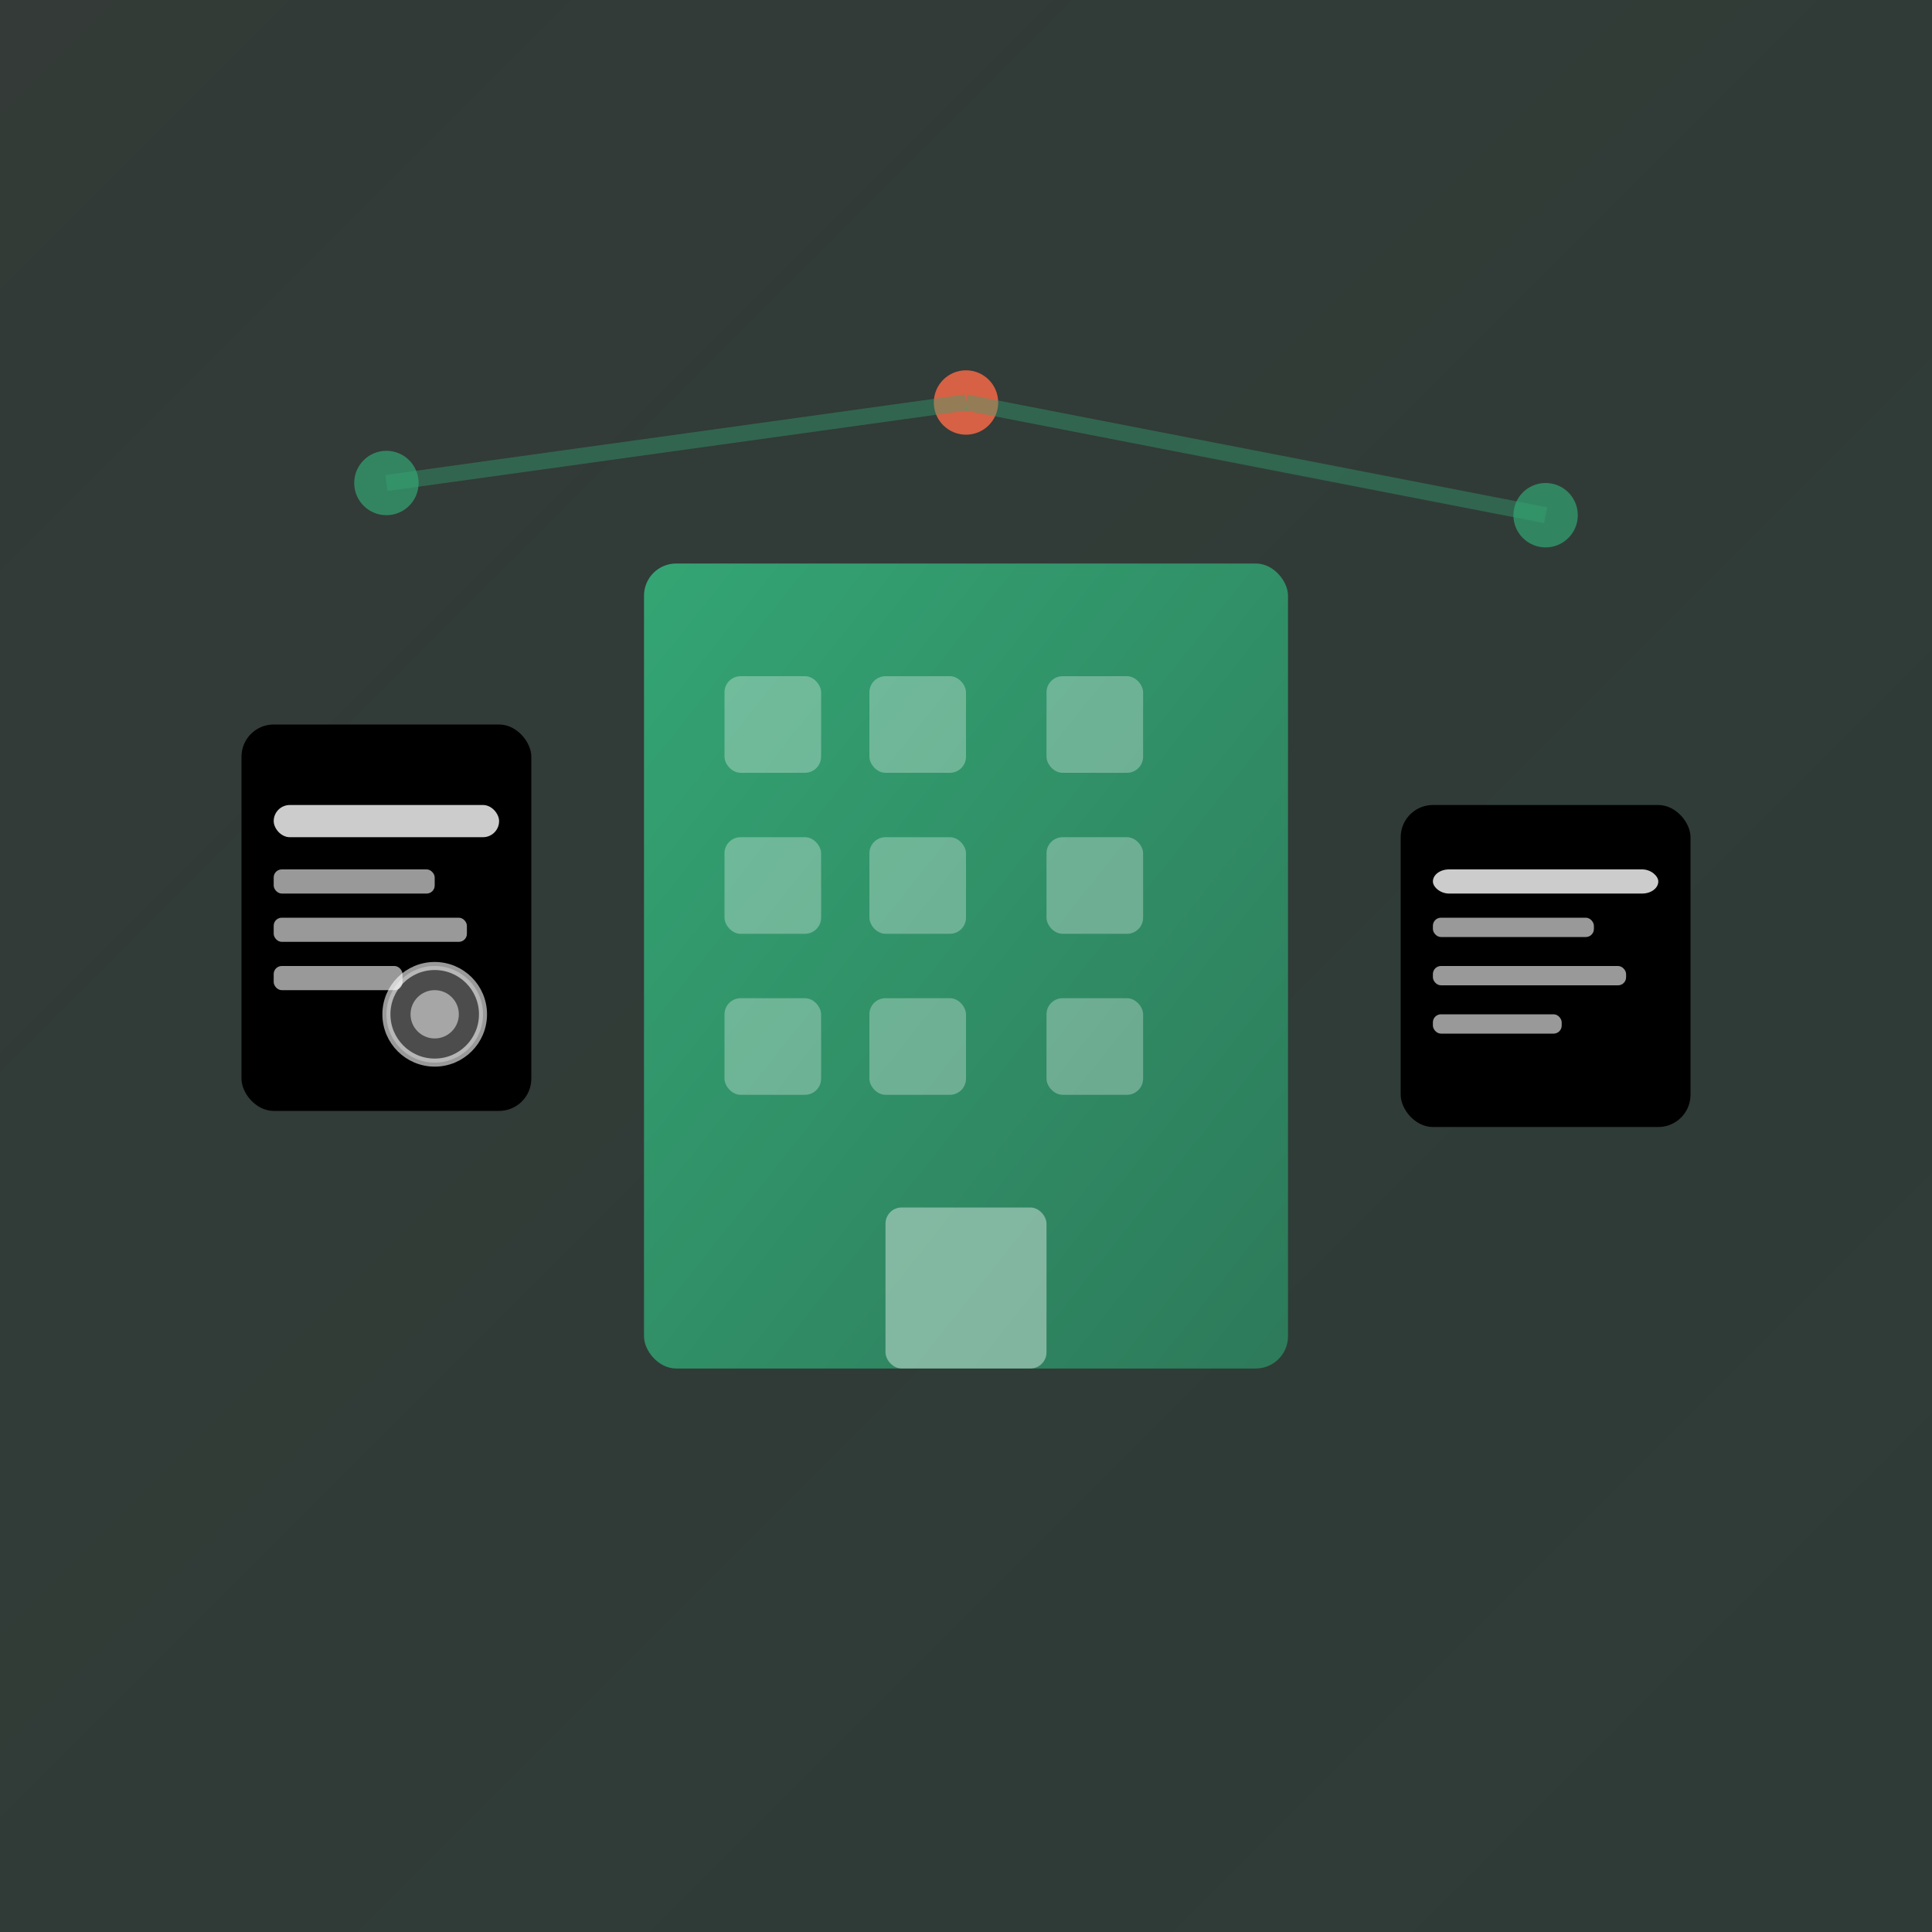
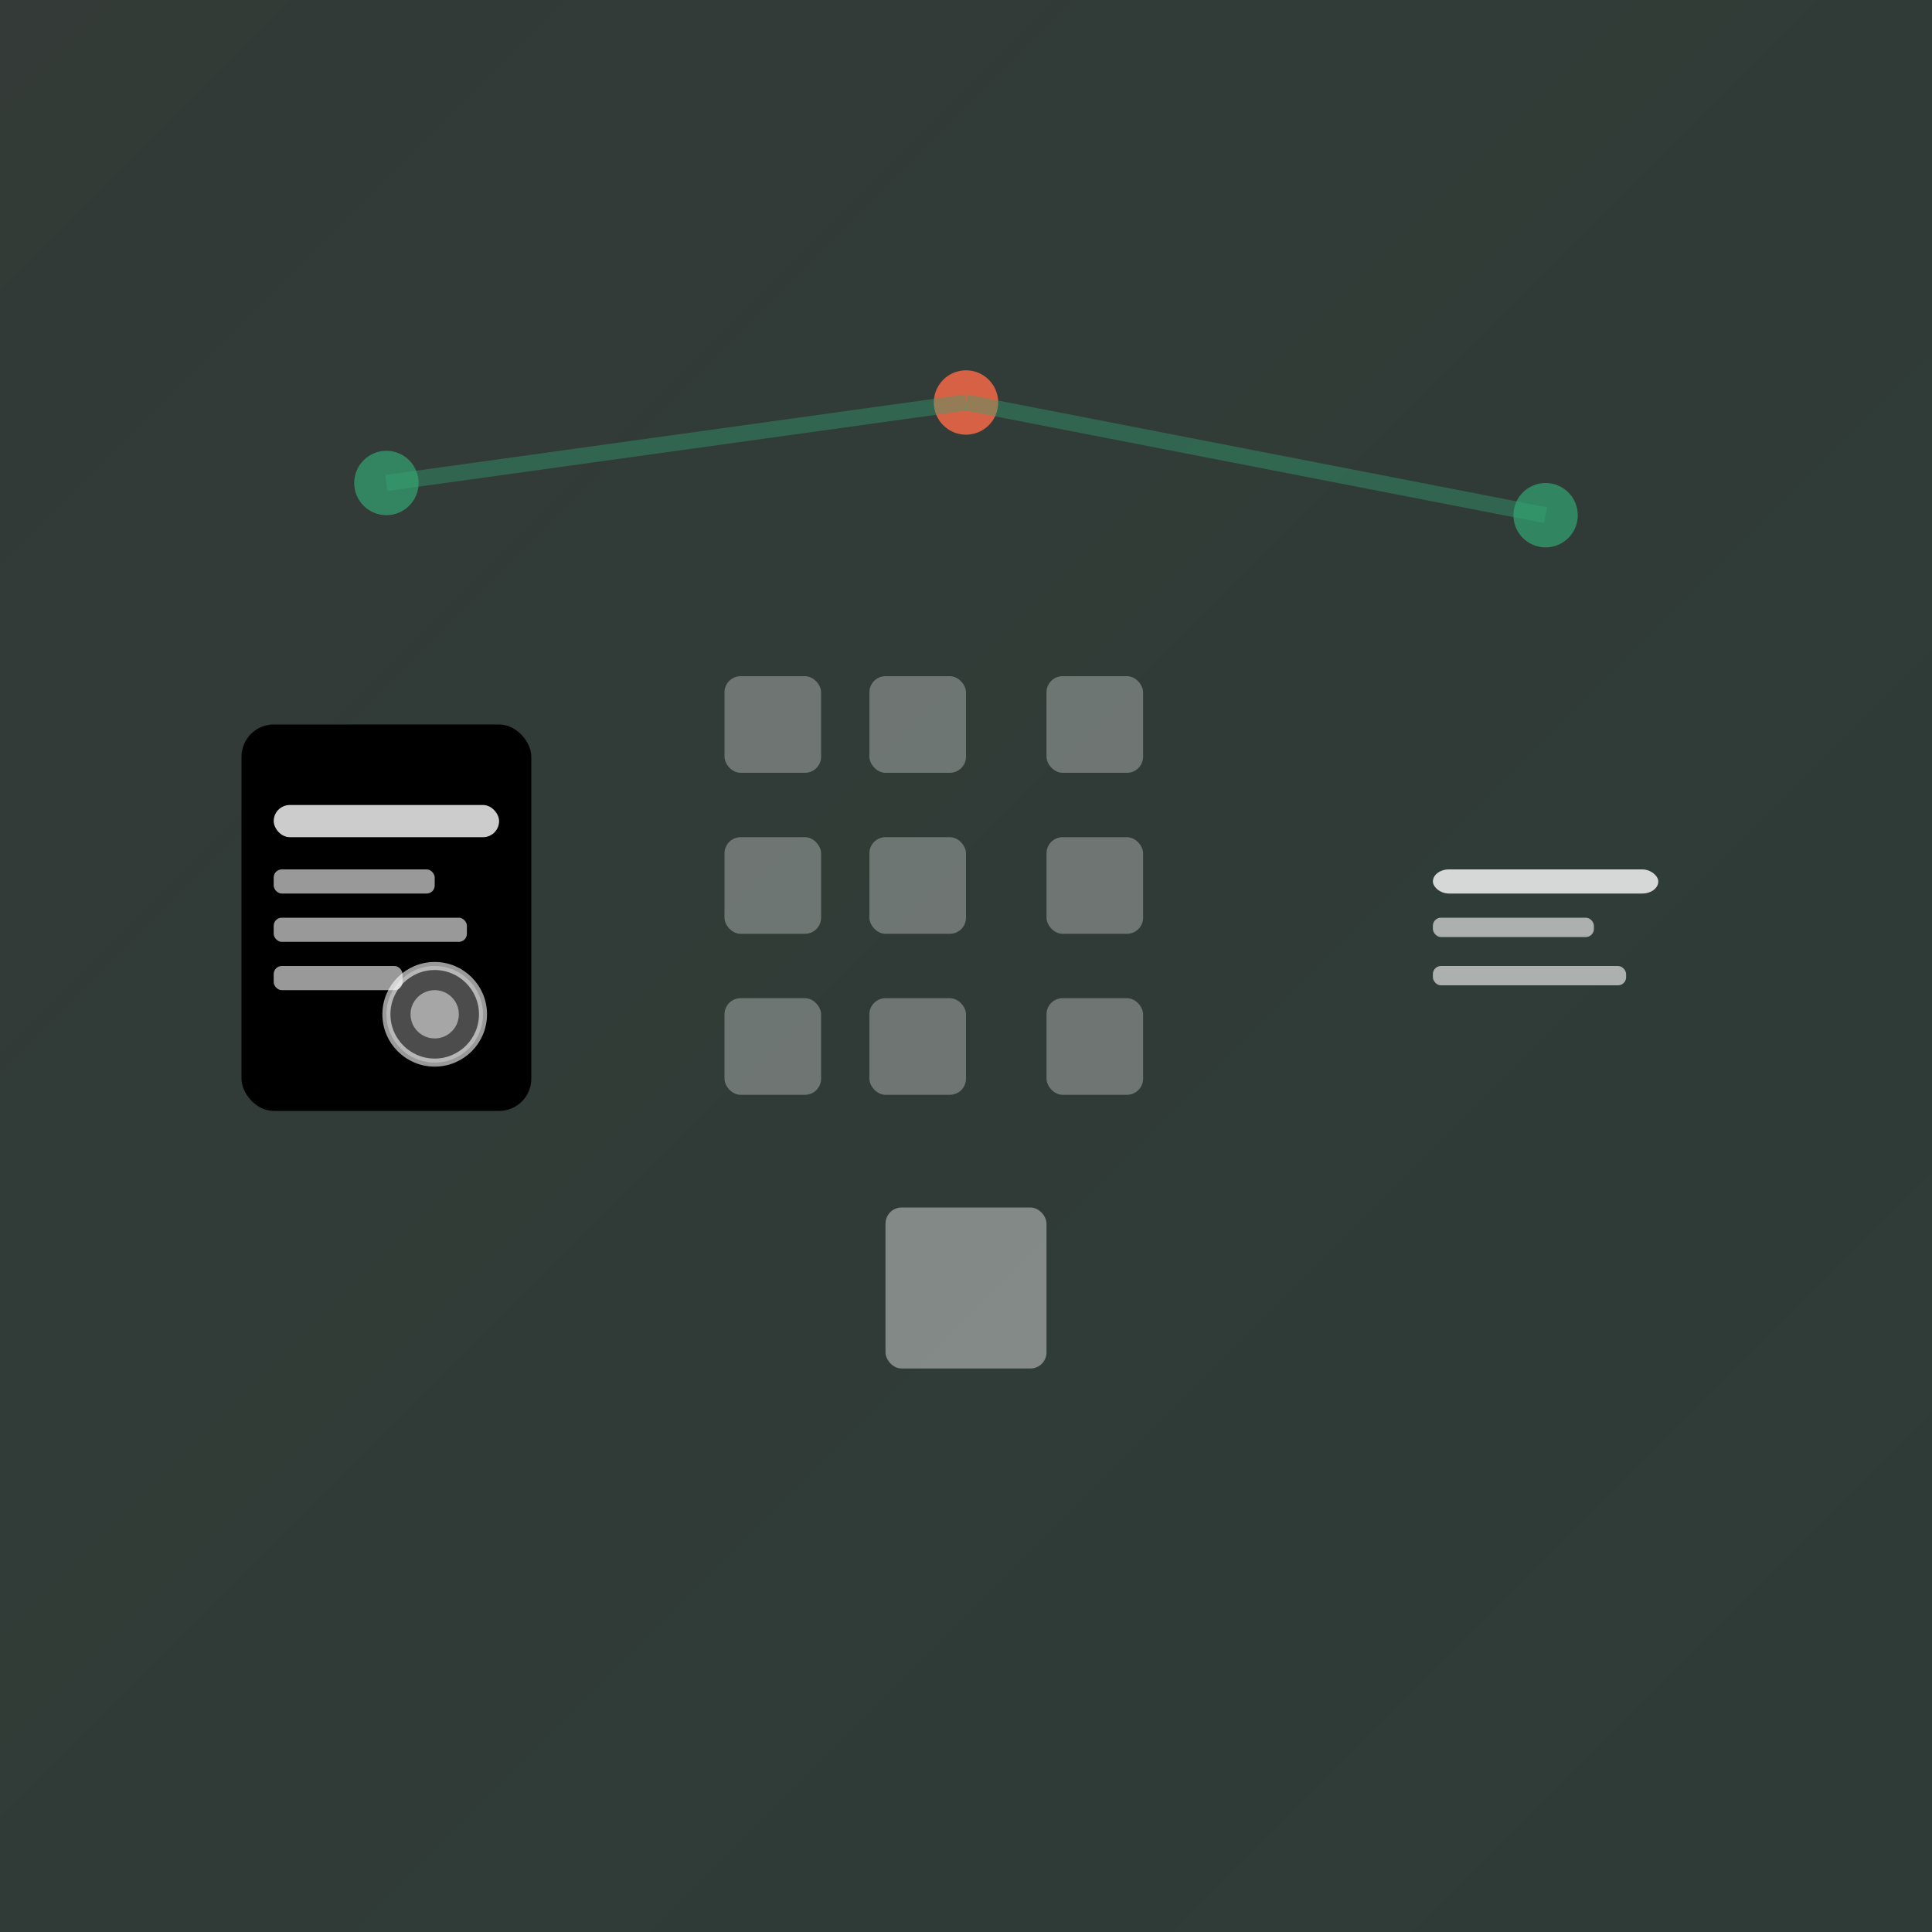
<svg xmlns="http://www.w3.org/2000/svg" width="120" height="120" viewBox="0 0 120 120">
  <rect x="0" y="0" width="120" height="120" fill="#333333" stroke="none" />
  <defs>
    <linearGradient id="bgGradient" x1="0%" y1="0%" x2="100%" y2="100%">
      <stop offset="0%" style="stop-color:#2d7a5a;stop-opacity:0.1" />
      <stop offset="100%" style="stop-color:#1a5b42;stop-opacity:0.2" />
    </linearGradient>
    <linearGradient id="buildingGradient" x1="0%" y1="0%" x2="100%" y2="100%">
      <stop offset="0%" style="stop-color:#34a574" />
      <stop offset="100%" style="stop-color:#2d7a5a" />
    </linearGradient>
    <linearGradient x1="0%" y1="0%" x2="100%" y2="100%">
      <stop offset="0%" style="stop-color:#ff6b47" />
      <stop offset="100%" style="stop-color:#e55a3c" />
    </linearGradient>
  </defs>
  <rect x="0" y="0" width="120" height="120" fill="url(#bgGradient)" />
-   <rect x="40" y="35" width="40" height="50" fill="url(#buildingGradient)" rx="2" />
  <rect x="45" y="42" width="6" height="6" fill="rgba(255,255,255,0.3)" rx="1" />
  <rect x="54" y="42" width="6" height="6" fill="rgba(255,255,255,0.3)" rx="1" />
  <rect x="65" y="42" width="6" height="6" fill="rgba(255,255,255,0.3)" rx="1" />
  <rect x="45" y="52" width="6" height="6" fill="rgba(255,255,255,0.3)" rx="1" />
  <rect x="54" y="52" width="6" height="6" fill="rgba(255,255,255,0.3)" rx="1" />
  <rect x="65" y="52" width="6" height="6" fill="rgba(255,255,255,0.3)" rx="1" />
  <rect x="45" y="62" width="6" height="6" fill="rgba(255,255,255,0.3)" rx="1" />
  <rect x="54" y="62" width="6" height="6" fill="rgba(255,255,255,0.3)" rx="1" />
  <rect x="65" y="62" width="6" height="6" fill="rgba(255,255,255,0.3)" rx="1" />
  <rect x="55" y="75" width="10" height="10" fill="rgba(255,255,255,0.4)" rx="1" />
  <rect x="15" y="45" width="18" height="24" rx="2" />
  <rect x="17" y="50" width="14" height="2" fill="rgba(255,255,255,0.8)" rx="1" />
  <rect x="17" y="54" width="10" height="1.5" fill="rgba(255,255,255,0.6)" rx="0.5" />
  <rect x="17" y="57" width="12" height="1.5" fill="rgba(255,255,255,0.6)" rx="0.5" />
  <rect x="17" y="60" width="8" height="1.5" fill="rgba(255,255,255,0.6)" rx="0.5" />
  <circle cx="27" cy="63" r="3" fill="rgba(255,255,255,0.3)" stroke="rgba(255,255,255,0.6)" stroke-width="0.5" />
  <circle cx="27" cy="63" r="1.5" fill="rgba(255,255,255,0.5)" />
-   <rect x="87" y="50" width="18" height="20" rx="2" />
  <rect x="89" y="54" width="14" height="1.5" fill="rgba(255,255,255,0.8)" rx="1" />
  <rect x="89" y="57" width="10" height="1.2" fill="rgba(255,255,255,0.6)" rx="0.5" />
  <rect x="89" y="60" width="12" height="1.2" fill="rgba(255,255,255,0.6)" rx="0.5" />
-   <rect x="89" y="63" width="8" height="1.2" fill="rgba(255,255,255,0.6)" rx="0.5" />
  <circle cx="24" cy="30" r="2" fill="#34a574" opacity="0.7" />
  <circle cx="96" cy="32" r="2" fill="#34a574" opacity="0.7" />
  <circle cx="60" cy="25" r="2" fill="#ff6b47" opacity="0.8" />
  <line x1="24" y1="30" x2="60" y2="25" stroke="#34a574" stroke-width="1" opacity="0.4" />
  <line x1="96" y1="32" x2="60" y2="25" stroke="#34a574" stroke-width="1" opacity="0.4" />
</svg>